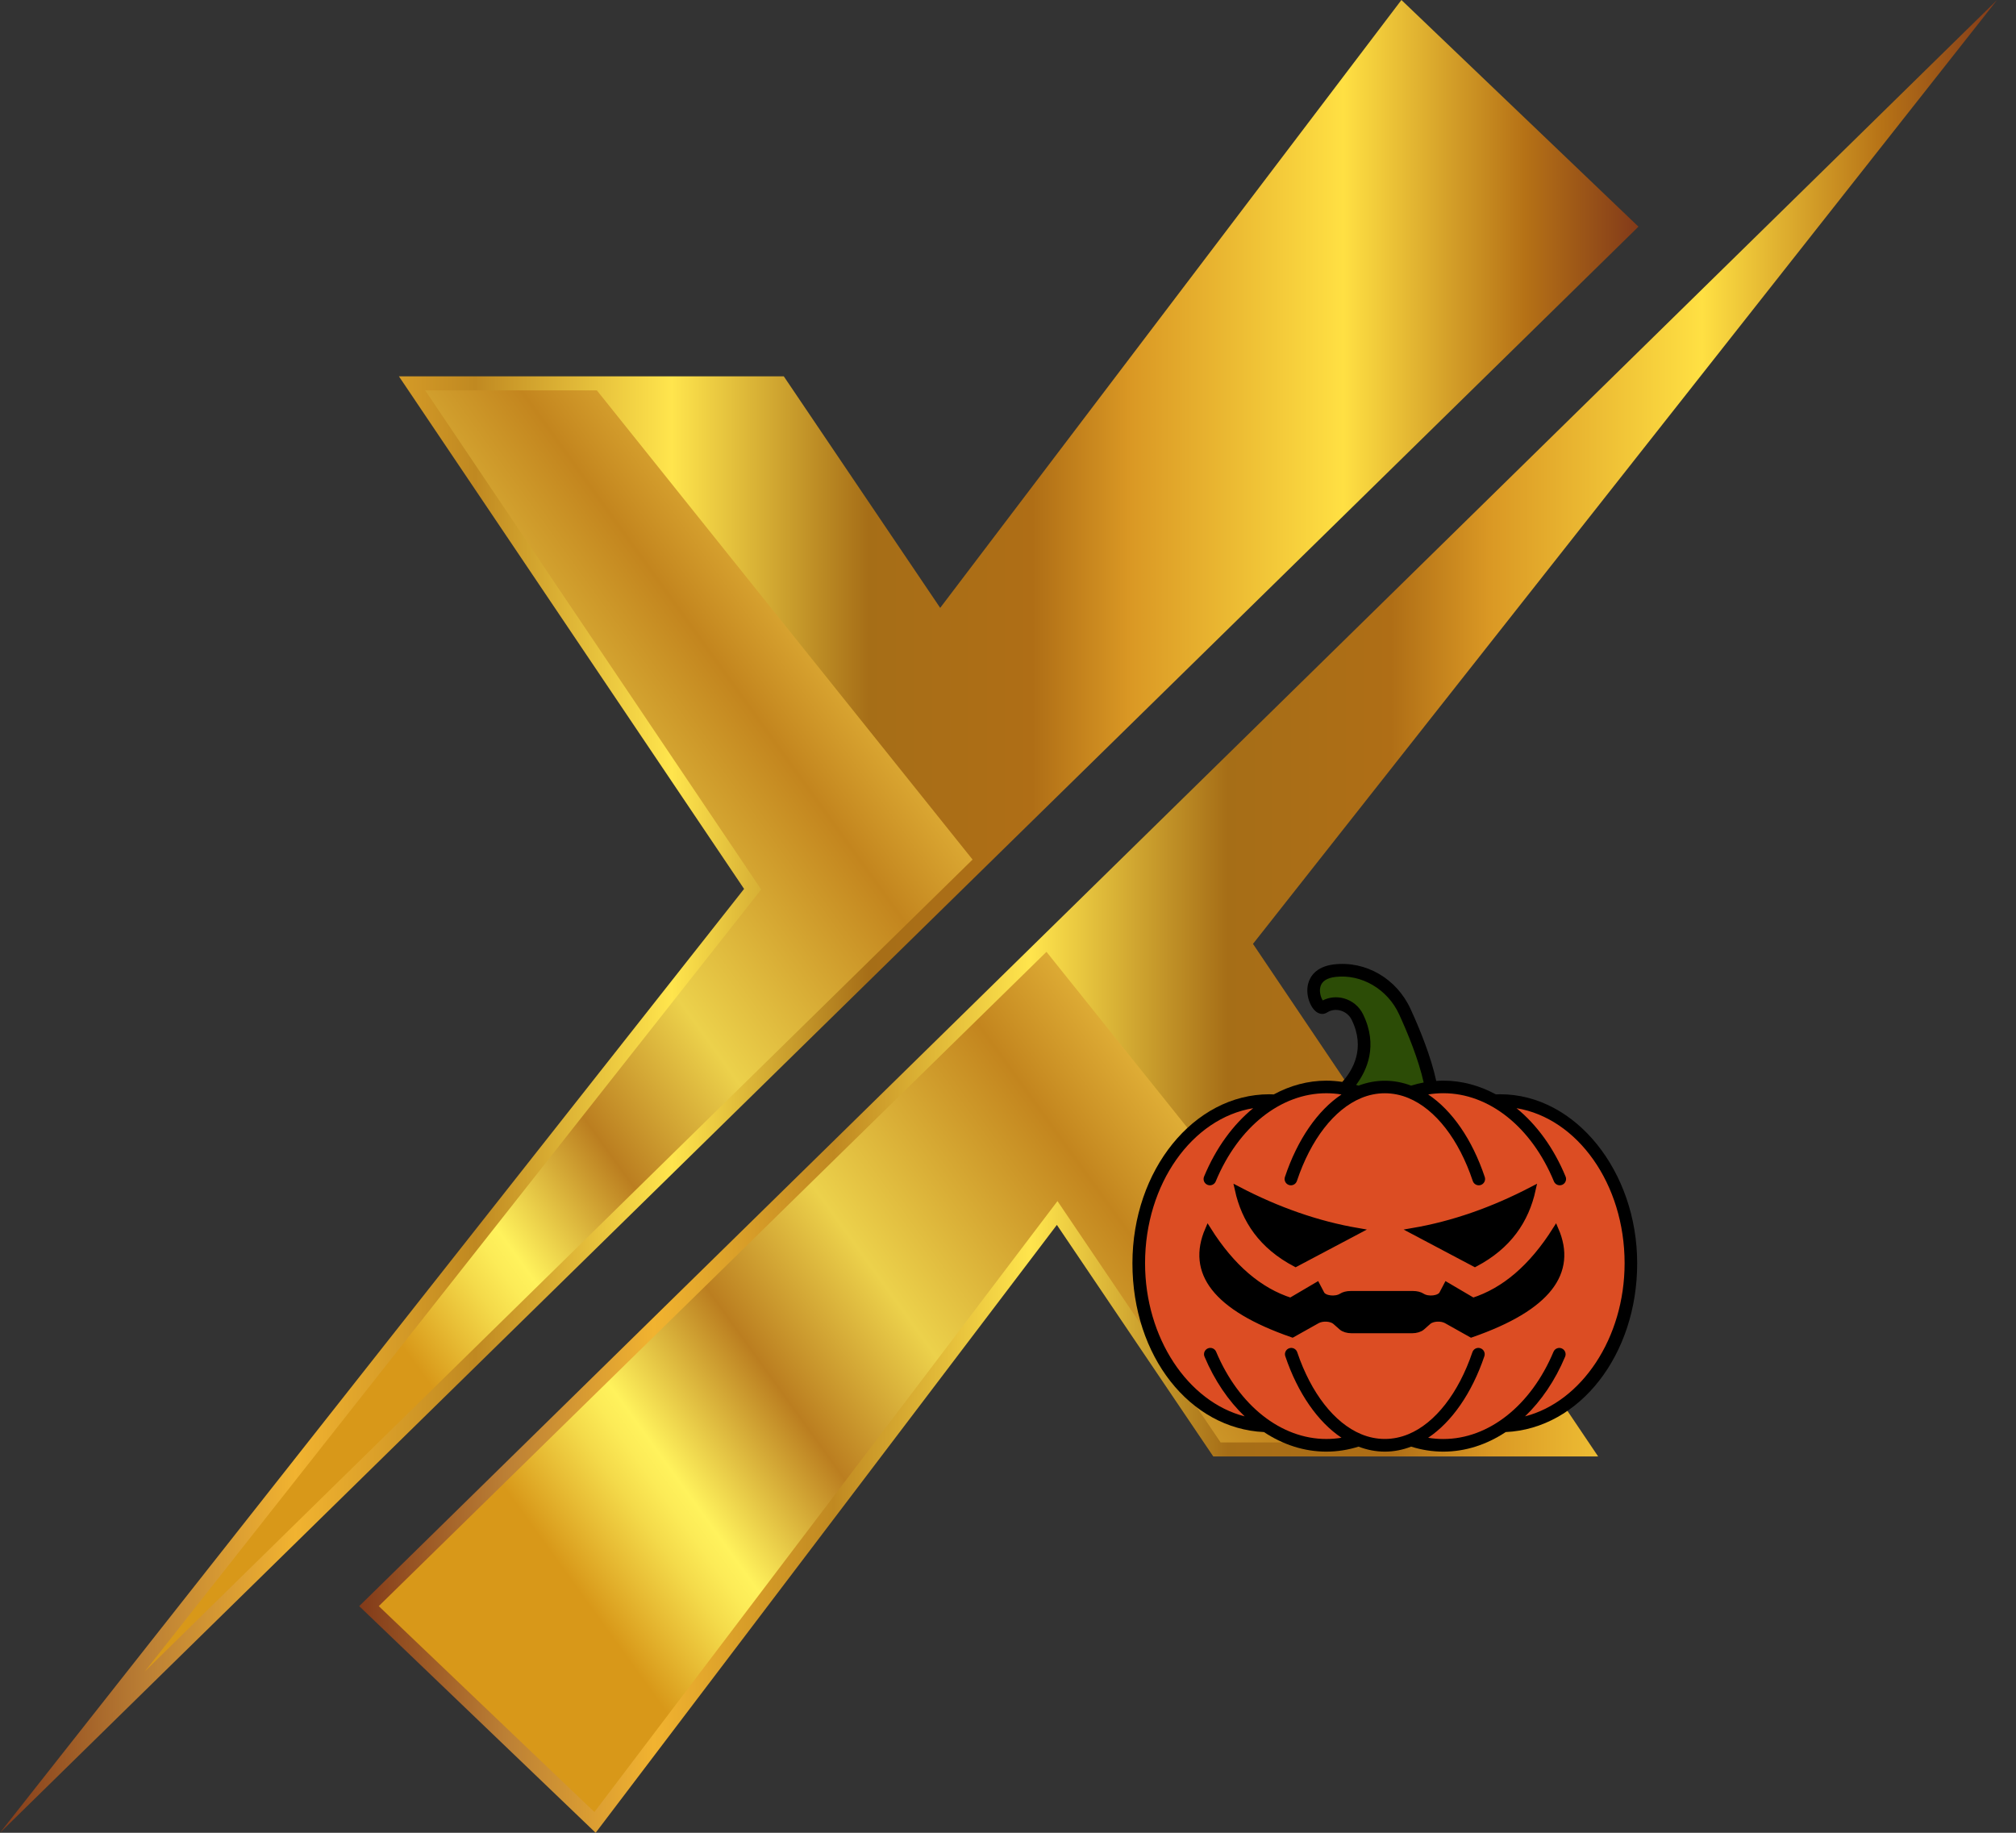
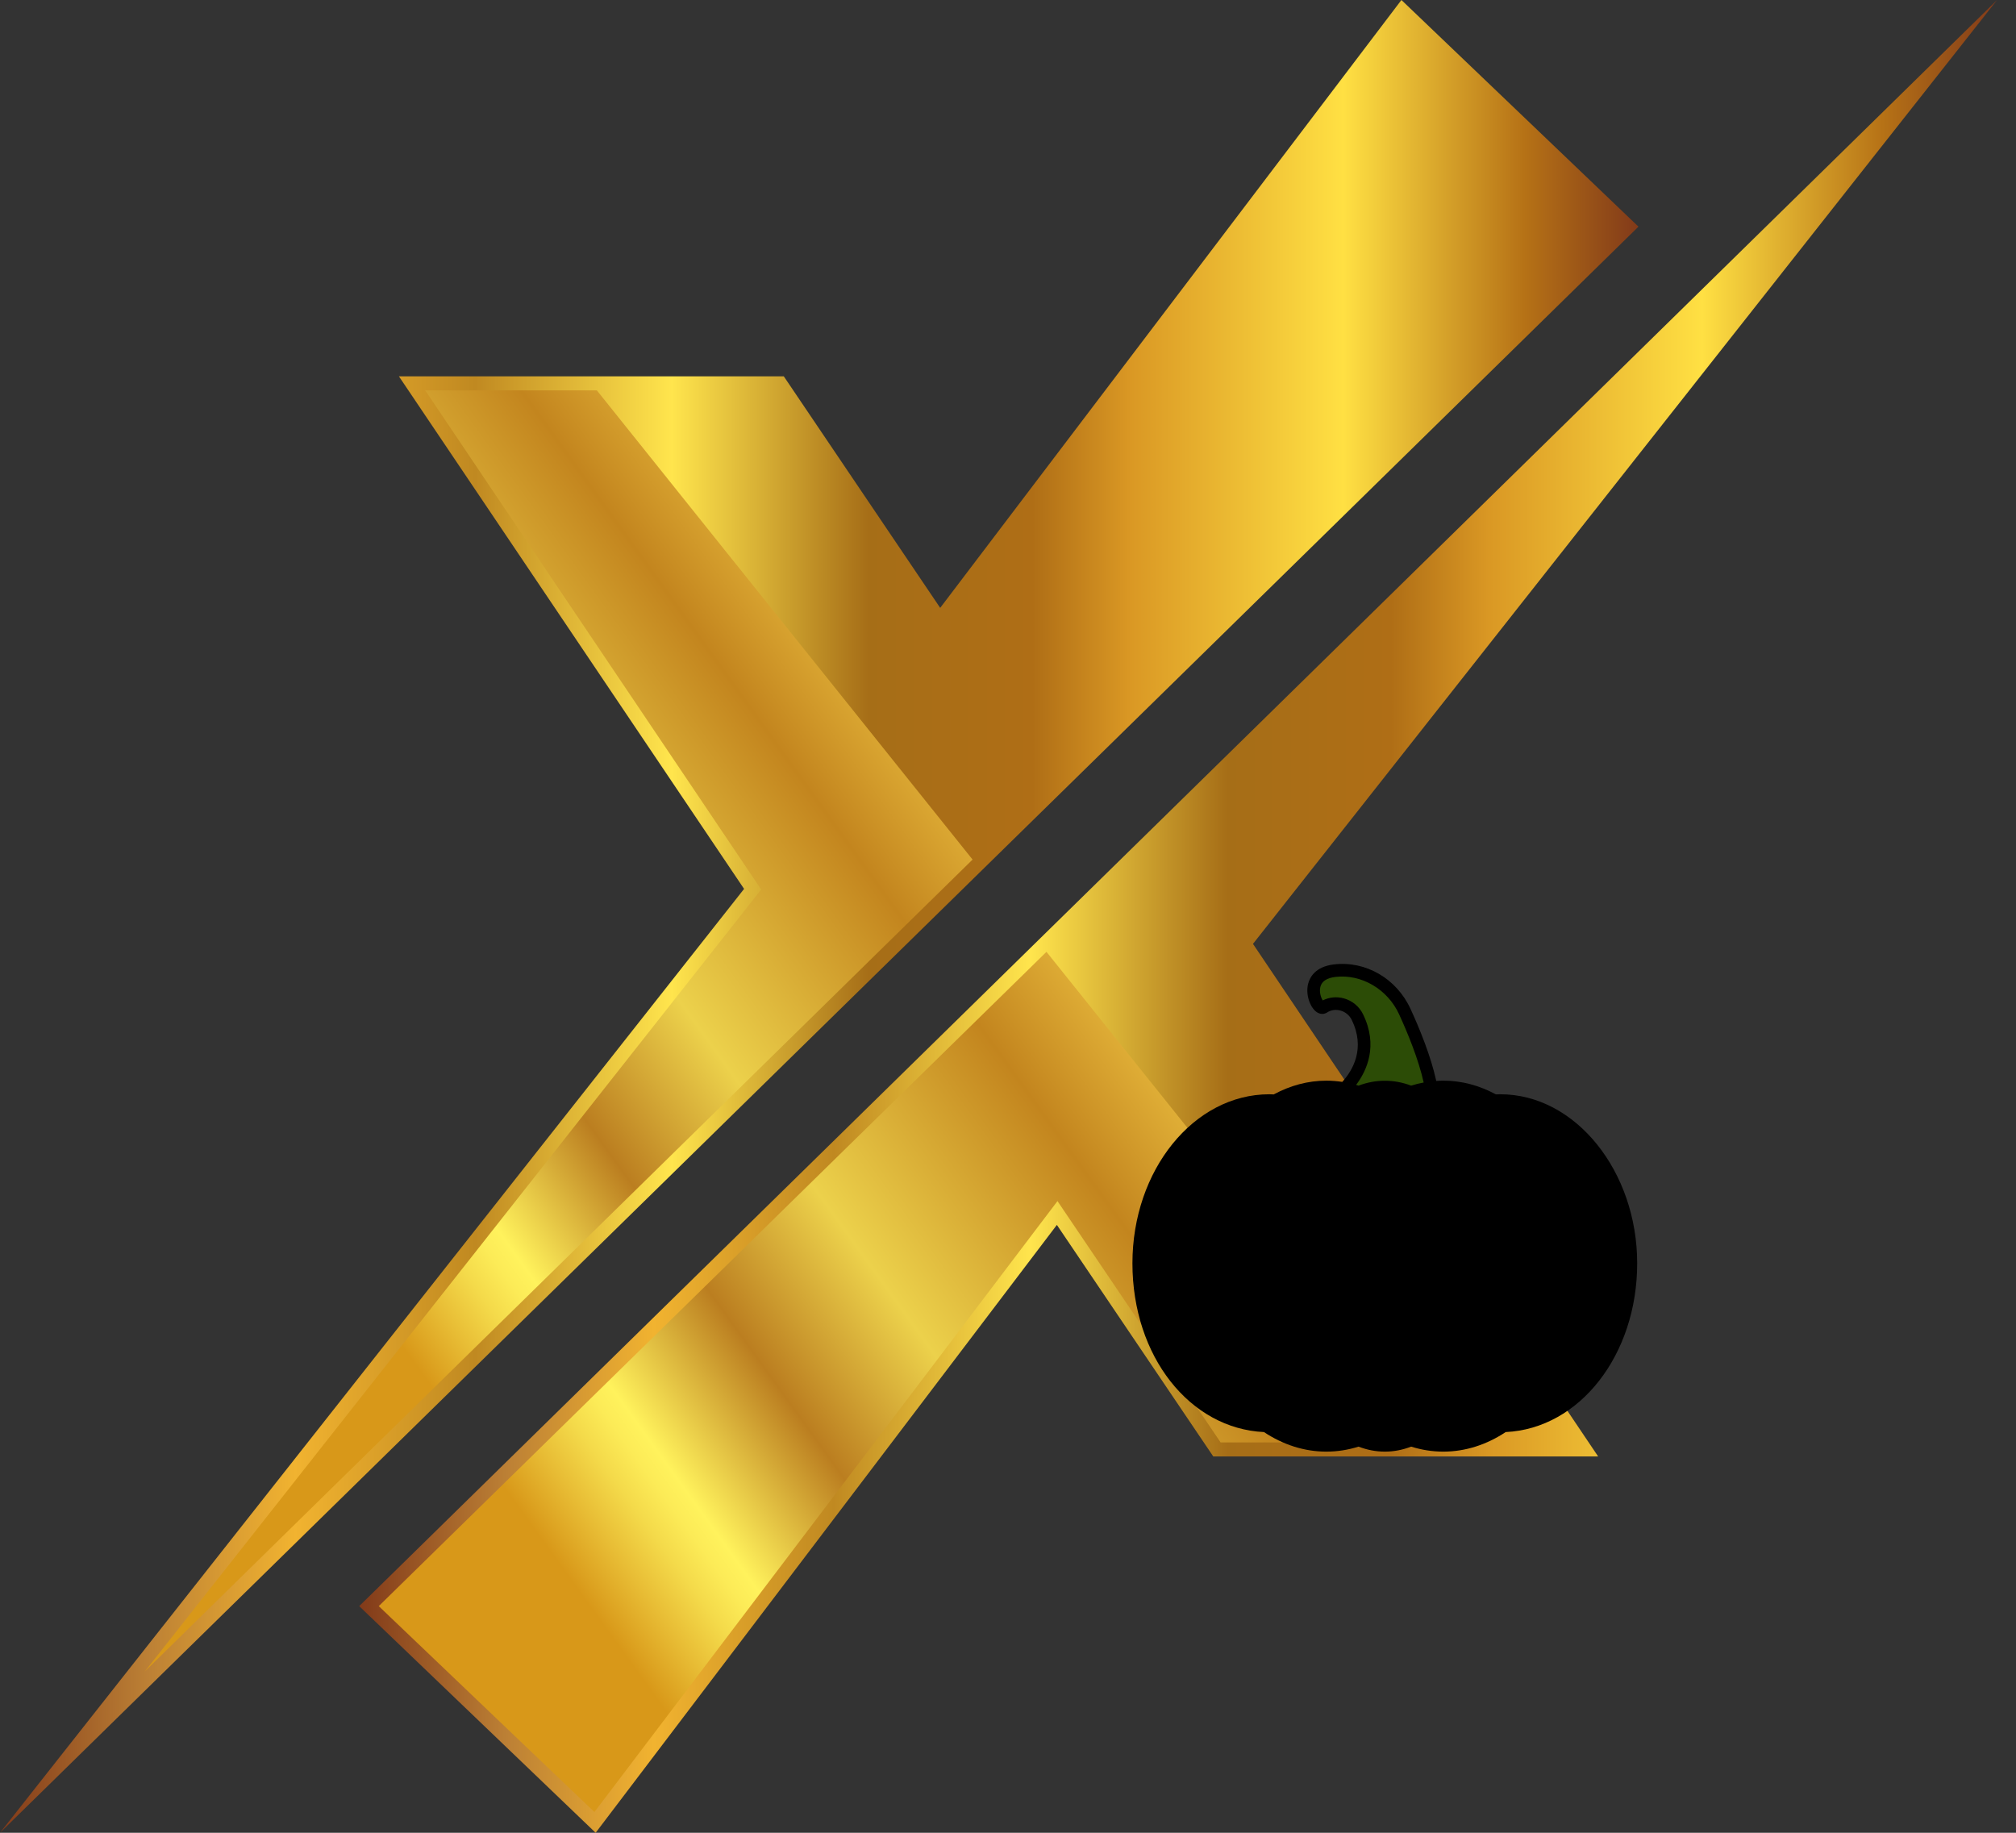
<svg xmlns="http://www.w3.org/2000/svg" xmlns:xlink="http://www.w3.org/1999/xlink" id="uuid-bd01b12b-5d1d-4582-8ac2-e6c5f43dd274" version="1.1" viewBox="0 0 3300 3000">
  <rect x="0" y="0" width="3300" height="3000" fill="#333333" stroke="none" />
  <defs>
    <style>
      .st0 {
        fill: url(#linear-gradient2);
      }

      .st1 {
        fill: #dc4d23;
      }

      .st2 {
        fill: url(#linear-gradient1);
      }

      .st3 {
        fill: url(#linear-gradient3);
      }

      .st4 {
        stroke: #000;
        stroke-miterlimit: 10;
        stroke-width: 10px;
      }

      .st5 {
        fill: #2c4c06;
      }

      .st6 {
        fill: url(#linear-gradient);
      }
    </style>
    <linearGradient id="linear-gradient" x1="588" y1="722" x2="3269" y2="722" gradientTransform="translate(0 2222) scale(1 -1)" gradientUnits="userSpaceOnUse">
      <stop offset="0" stop-color="#823a19" />
      <stop offset=".09" stop-color="#bc8035" />
      <stop offset=".18" stop-color="#f1b330" />
      <stop offset=".29" stop-color="#c08921" />
      <stop offset=".41" stop-color="#ffe54d" />
      <stop offset=".53" stop-color="#a66e17" />
      <stop offset=".63" stop-color="#af6e16" />
      <stop offset=".69" stop-color="#da9824" />
      <stop offset=".82" stop-color="#ffe043" />
      <stop offset=".93" stop-color="#b67216" />
      <stop offset="1" stop-color="#823a19" />
    </linearGradient>
    <linearGradient id="linear-gradient1" x1="2326.06" y1="472.8" x2="944.37" y2="-523.82" gradientTransform="translate(0 2222) scale(1 -1)" gradientUnits="userSpaceOnUse">
      <stop offset="0" stop-color="#ae6915" />
      <stop offset=".03" stop-color="#be7f20" />
      <stop offset=".08" stop-color="#d7a332" />
      <stop offset=".13" stop-color="#e6b93d" />
      <stop offset=".16" stop-color="#ecc142" />
      <stop offset=".22" stop-color="#deac35" />
      <stop offset=".32" stop-color="#c3851e" />
      <stop offset=".54" stop-color="#ecd14b" />
      <stop offset=".68" stop-color="#bb7e20" />
      <stop offset=".81" stop-color="#fff25c" />
      <stop offset=".83" stop-color="#fceb57" />
      <stop offset=".86" stop-color="#f4da4a" />
      <stop offset=".9" stop-color="#e8bd35" />
      <stop offset=".95" stop-color="#d89819" />
    </linearGradient>
    <linearGradient id="linear-gradient2" x1="0" x2="2682" xlink:href="#linear-gradient" />
    <linearGradient id="linear-gradient3" x1="1660.38" y1="1395.66" x2="278.69" y2="399.03" xlink:href="#linear-gradient1" />
  </defs>
  <g>
    <polygon class="st6" points="3269 0 588 2629 975 3000 1730 2005 1986 2384 2616 2384 2051 1545 3269 0" />
    <polygon class="st2" points="620 2629 973 2966 1731 1966 1998 2361 2356 2361 1713 1558 620 2629" />
    <polygon class="st0" points="0 3000 2682 371 2294 0 1539 995 1283 616 653 616 1218 1455 0 3000" />
    <polygon class="st3" points="1592 1407 977 639 696 639 1246 1456 237 2736 1592 1407" />
  </g>
  <path d="M2455.84,1791.16v-.03c-2.39,0-4.77.12-7.15.24-26.95-14.56-56.07-22.51-86.16-22.51-3.87,0-7.71.2-11.54.48-8.67-40.26-27.27-85.64-42-117.68-22.83-49.86-73.26-79.19-125.43-73.06-30.46,3.59-39.53,21.22-42.2,31.43-4.72,17.99,3.27,38.81,13.39,46.23,5.61,4.07,12.06,4.52,17.39,1.13,6.54-4.24,14.4-5.41,22.15-3.23,7.99,2.22,14.64,7.71,18.27,15.09,22.91,46.76,1.9,82.54-15.37,101.66-8.63-1.29-17.35-2.02-26.1-2.02-30.05,0-59.18,7.95-86.09,22.51-2.42-.12-4.8-.24-7.22-.24-123.57,0-224.1,124.09-224.1,276.66s94.31,270.65,215.31,276.26c31.18,20.7,66.04,32.03,102.1,32.03,17.91,0,35.62-2.82,52.73-8.19,13.96,5.37,28.4,8.19,43.04,8.19s29.09-2.82,43.04-8.19c17.1,5.37,34.77,8.19,52.61,8.19,36.11,0,71-11.34,102.18-32.03,120.94-5.65,215.22-126.23,215.22-276.26s-100.53-276.66-224.1-276.66h.03Z" />
  <path class="st5" d="M2309.88,1777.03c6.78-2.14,13.59-3.83,20.53-5.12-8.43-37.95-26.14-81-40.22-111.66-18.8-41.03-61.64-66.2-104.2-61.16-14.08,1.65-22.39,7.14-24.69,16.34-2.14,8.43,1.09,17.87,3.91,22.11,10.53-5.37,22.91-6.58,34.61-3.35,13.68,3.79,25.09,13.23,31.3,25.9v.03c25.3,51.55,6.09,92.58-11.33,115.74,1.33.36,2.7.77,4.03,1.17,27.92-10.69,58.09-10.69,86.05,0h0Z" />
-   <path class="st1" d="M2482.41,1813.95c33.04,27.03,61,65.15,80.32,111.95,2.18,5.24-.32,11.3-5.61,13.47-1.29.52-2.66.77-3.95.77-4.07,0-7.91-2.38-9.56-6.37-36.78-89.03-106.17-144.34-181.05-144.34-8.31,0-16.58.69-24.77,2.02,39.17,26.18,72.17,73.86,92.62,135.14,1.82,5.41-1.13,11.26-6.54,13.07-1.09.36-2.18.52-3.27.52-4.32,0-8.35-2.74-9.8-7.06-22.68-67.9-61-117.36-105.22-135.75-25.17-10.49-52.36-10.49-77.46,0-44.22,18.4-82.55,67.86-105.22,135.75-1.82,5.41-7.67,8.35-13.07,6.54-5.41-1.82-8.35-7.67-6.54-13.07,20.45-61.27,53.45-108.92,92.62-135.1-8.19-1.33-16.5-2.02-24.85-2.02-74.74,0-144.13,55.31-181.05,144.34-1.65,3.95-5.53,6.37-9.56,6.37-1.33,0-2.66-.28-3.95-.81-5.24-2.18-7.75-8.19-5.57-13.47,19.4-46.8,47.36-84.92,80.44-111.95-99.73,16.33-177.02,123.84-177.02,253.74,0,122.59,70.48,226.91,163.06,250.71-26.58-25.45-49.22-58.49-65.76-97.78-2.22-5.24.28-11.3,5.53-13.51,5.24-2.22,11.3.28,13.51,5.53,37.03,88.06,106.18,142.77,180.41,142.77,8.31,0,16.62-.69,24.81-2.02-38.81-25.94-71.6-73.02-92.02-133.45-1.86-5.37,1.05-11.26,6.45-13.07,5.41-1.82,11.26,1.09,13.07,6.49,22.68,67.05,60.84,115.94,104.65,134.14,25.17,10.49,52.36,10.49,77.46,0,43.74-18.15,81.9-67.08,104.65-134.17,1.86-5.41,7.7-8.31,13.11-6.45s8.31,7.7,6.45,13.11c-20.49,60.47-53.29,107.55-92.02,133.45,8.19,1.33,16.46,2.02,24.77,2.02,74.31,0,143.46-54.7,180.41-142.77,2.22-5.24,8.27-7.75,13.51-5.53s7.75,8.27,5.53,13.51c-16.46,39.25-39.09,72.29-65.68,97.78l.09-.08c92.54-23.88,162.97-128.13,162.97-250.68,0-129.86-77.26-237.32-176.94-253.74h.04Z" />
  <path class="st4" d="M2411.2,2129.28h0l-43.12-25.37-7.38,14.04c-4.23,8.05-22.98,10.29-32.91,3.92-3.63-2.34-8.94-3.68-14.52-3.68h-102.69c-5.58,0-10.89,1.34-14.52,3.68-9.89,6.37-28.64,4.13-32.91-3.92l-7.38-14.04-43.12,25.37c-51.14-16.38-96.3-54.69-135.15-116.27-29.84,69.25,11.21,127.15,138.03,171.2l40.49-22.72c8.66-4.85,23.3-3.99,29.84,1.79l10.29,9.09c3.51,3.1,9.61,4.96,16.24,4.96h99.09c6.58,0,12.73-1.86,16.24-4.96l10.29-9.09c6.54-5.78,21.18-6.68,29.84-1.79l40.49,22.72c126.82-44.09,167.83-101.95,138.03-171.2-38.81,61.54-84.01,99.88-135.15,116.27h-.02Z" />
  <path class="st4" d="M2120.76,2068.7h0l101.41-53.66c-65.32-11.24-130.64-33.95-195.96-68.08,11.09,50.26,39.06,92.5,94.55,121.74Z" />
-   <path class="st4" d="M2508.86,1946.97h0c-65.32,34.13-130.64,56.84-195.96,68.08l101.41,53.66c55.45-29.2,83.46-71.44,94.55-121.74Z" />
</svg>